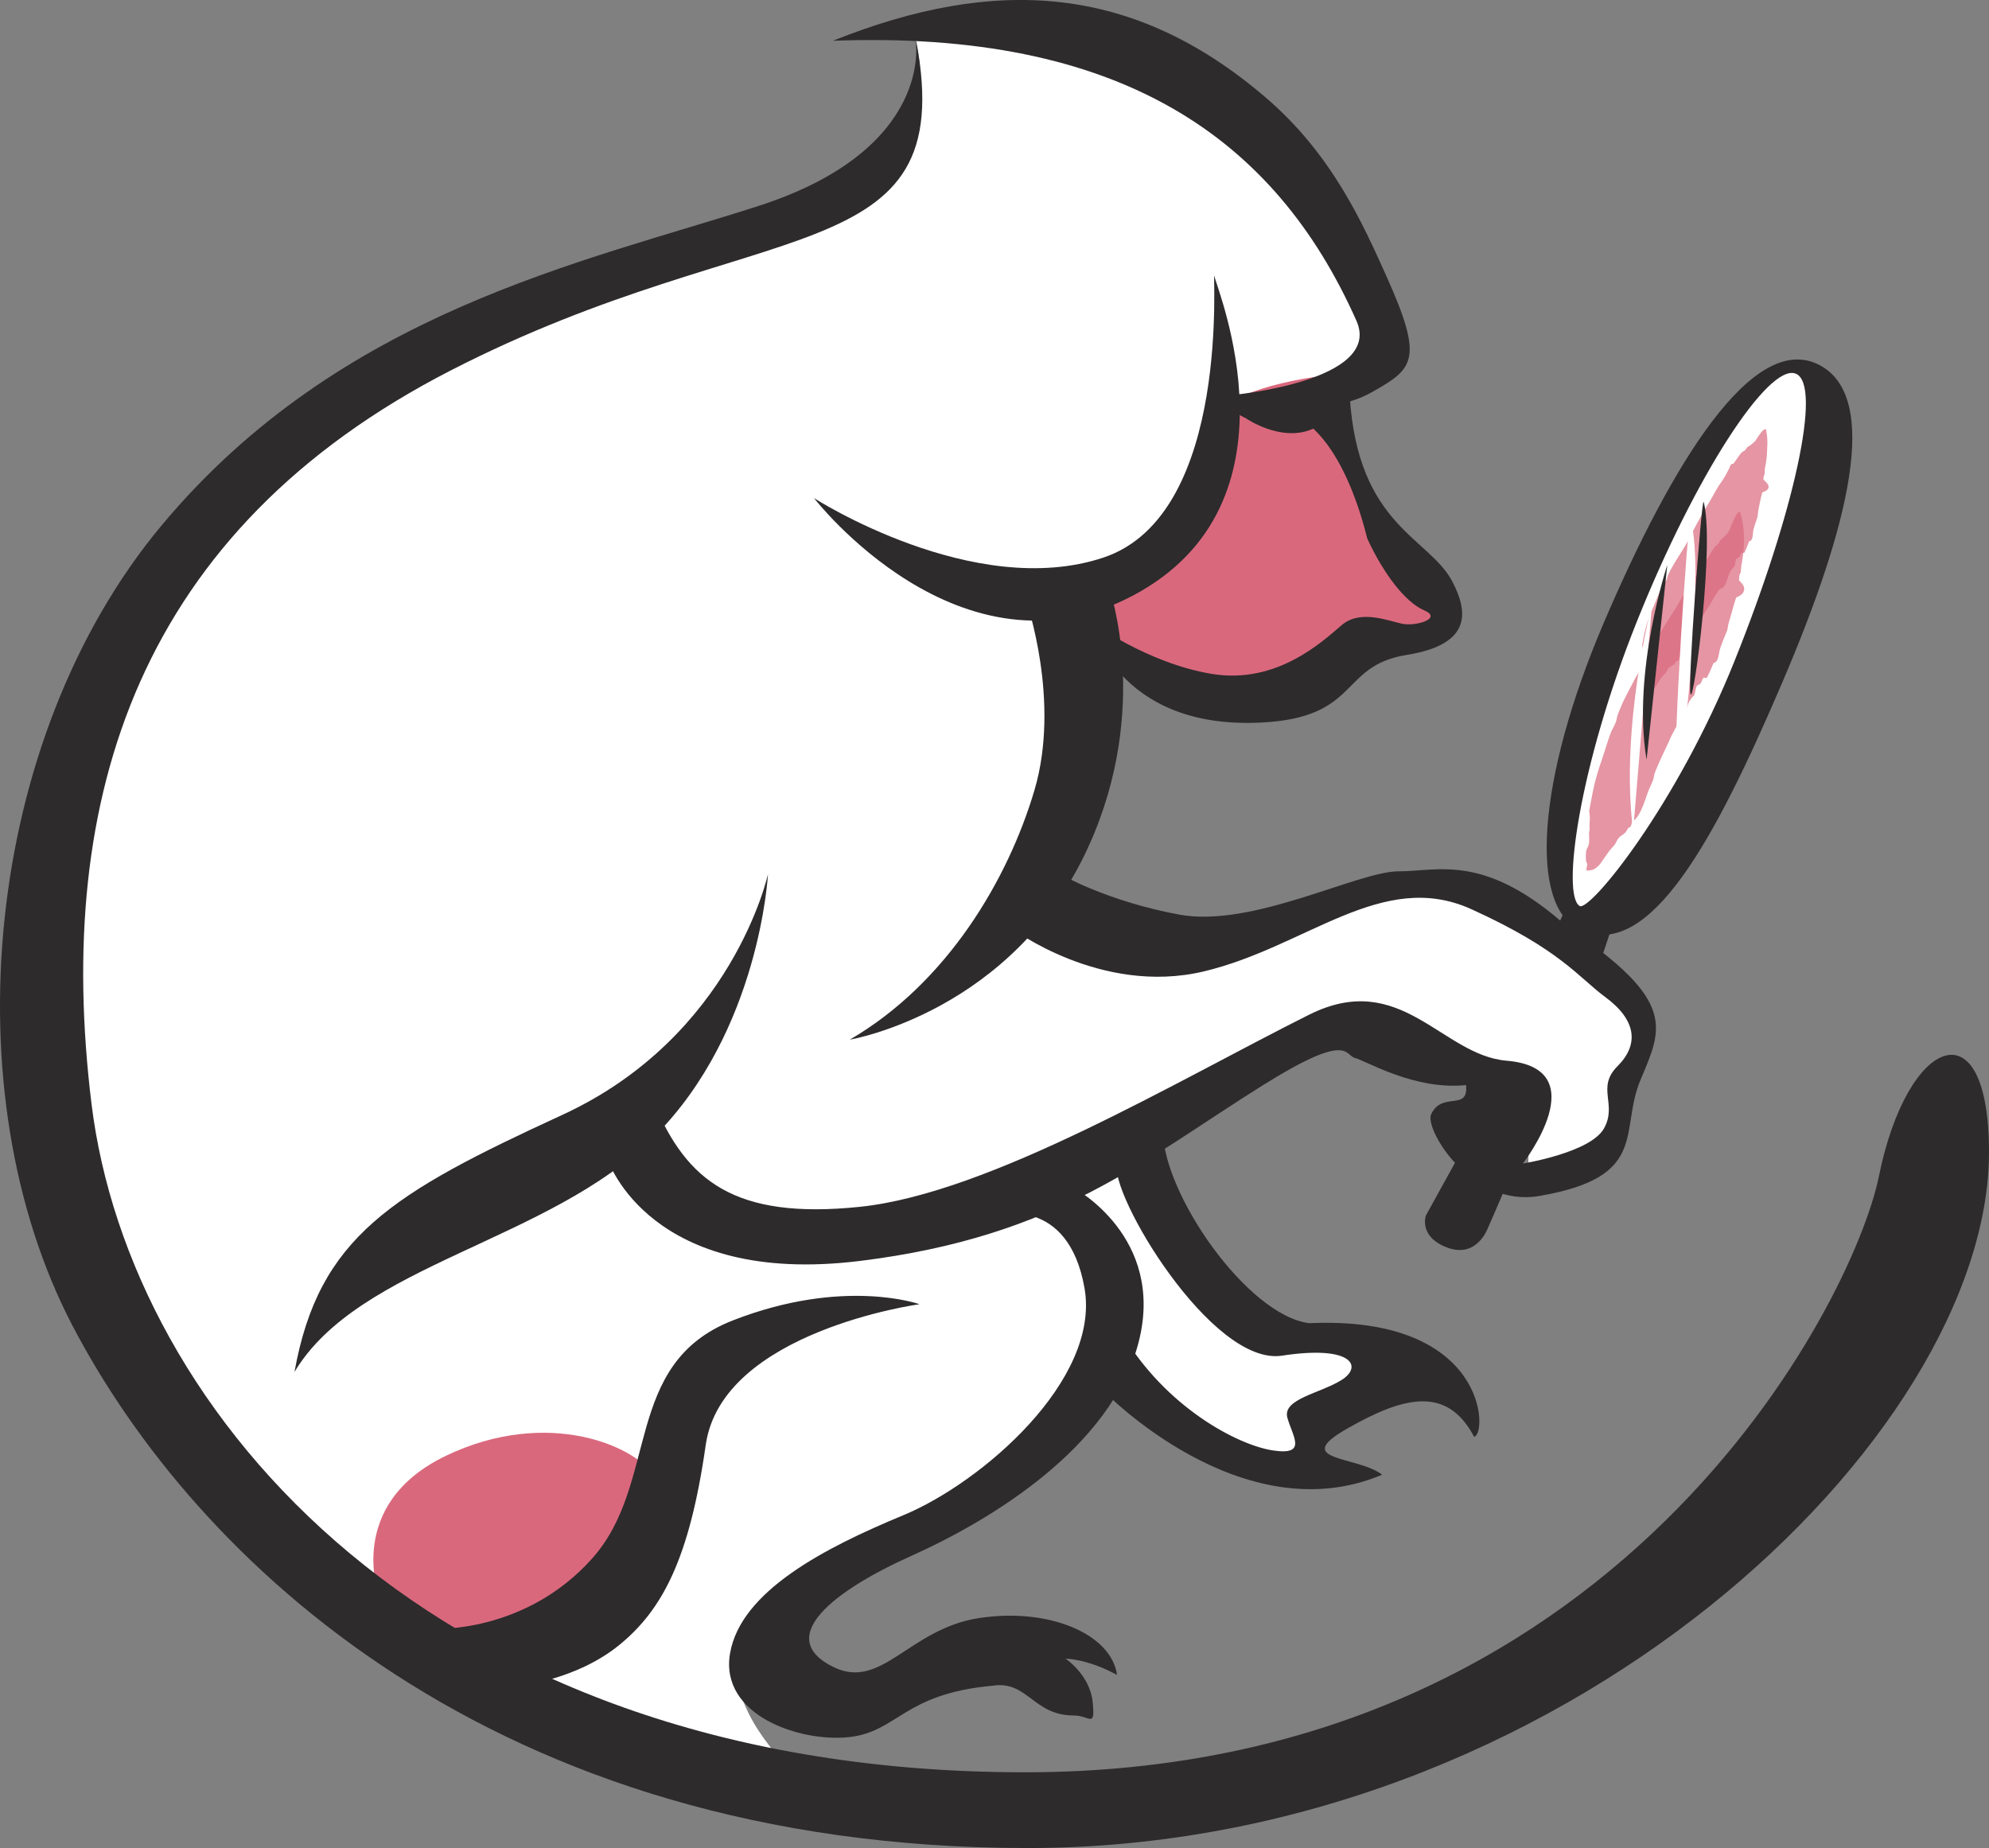
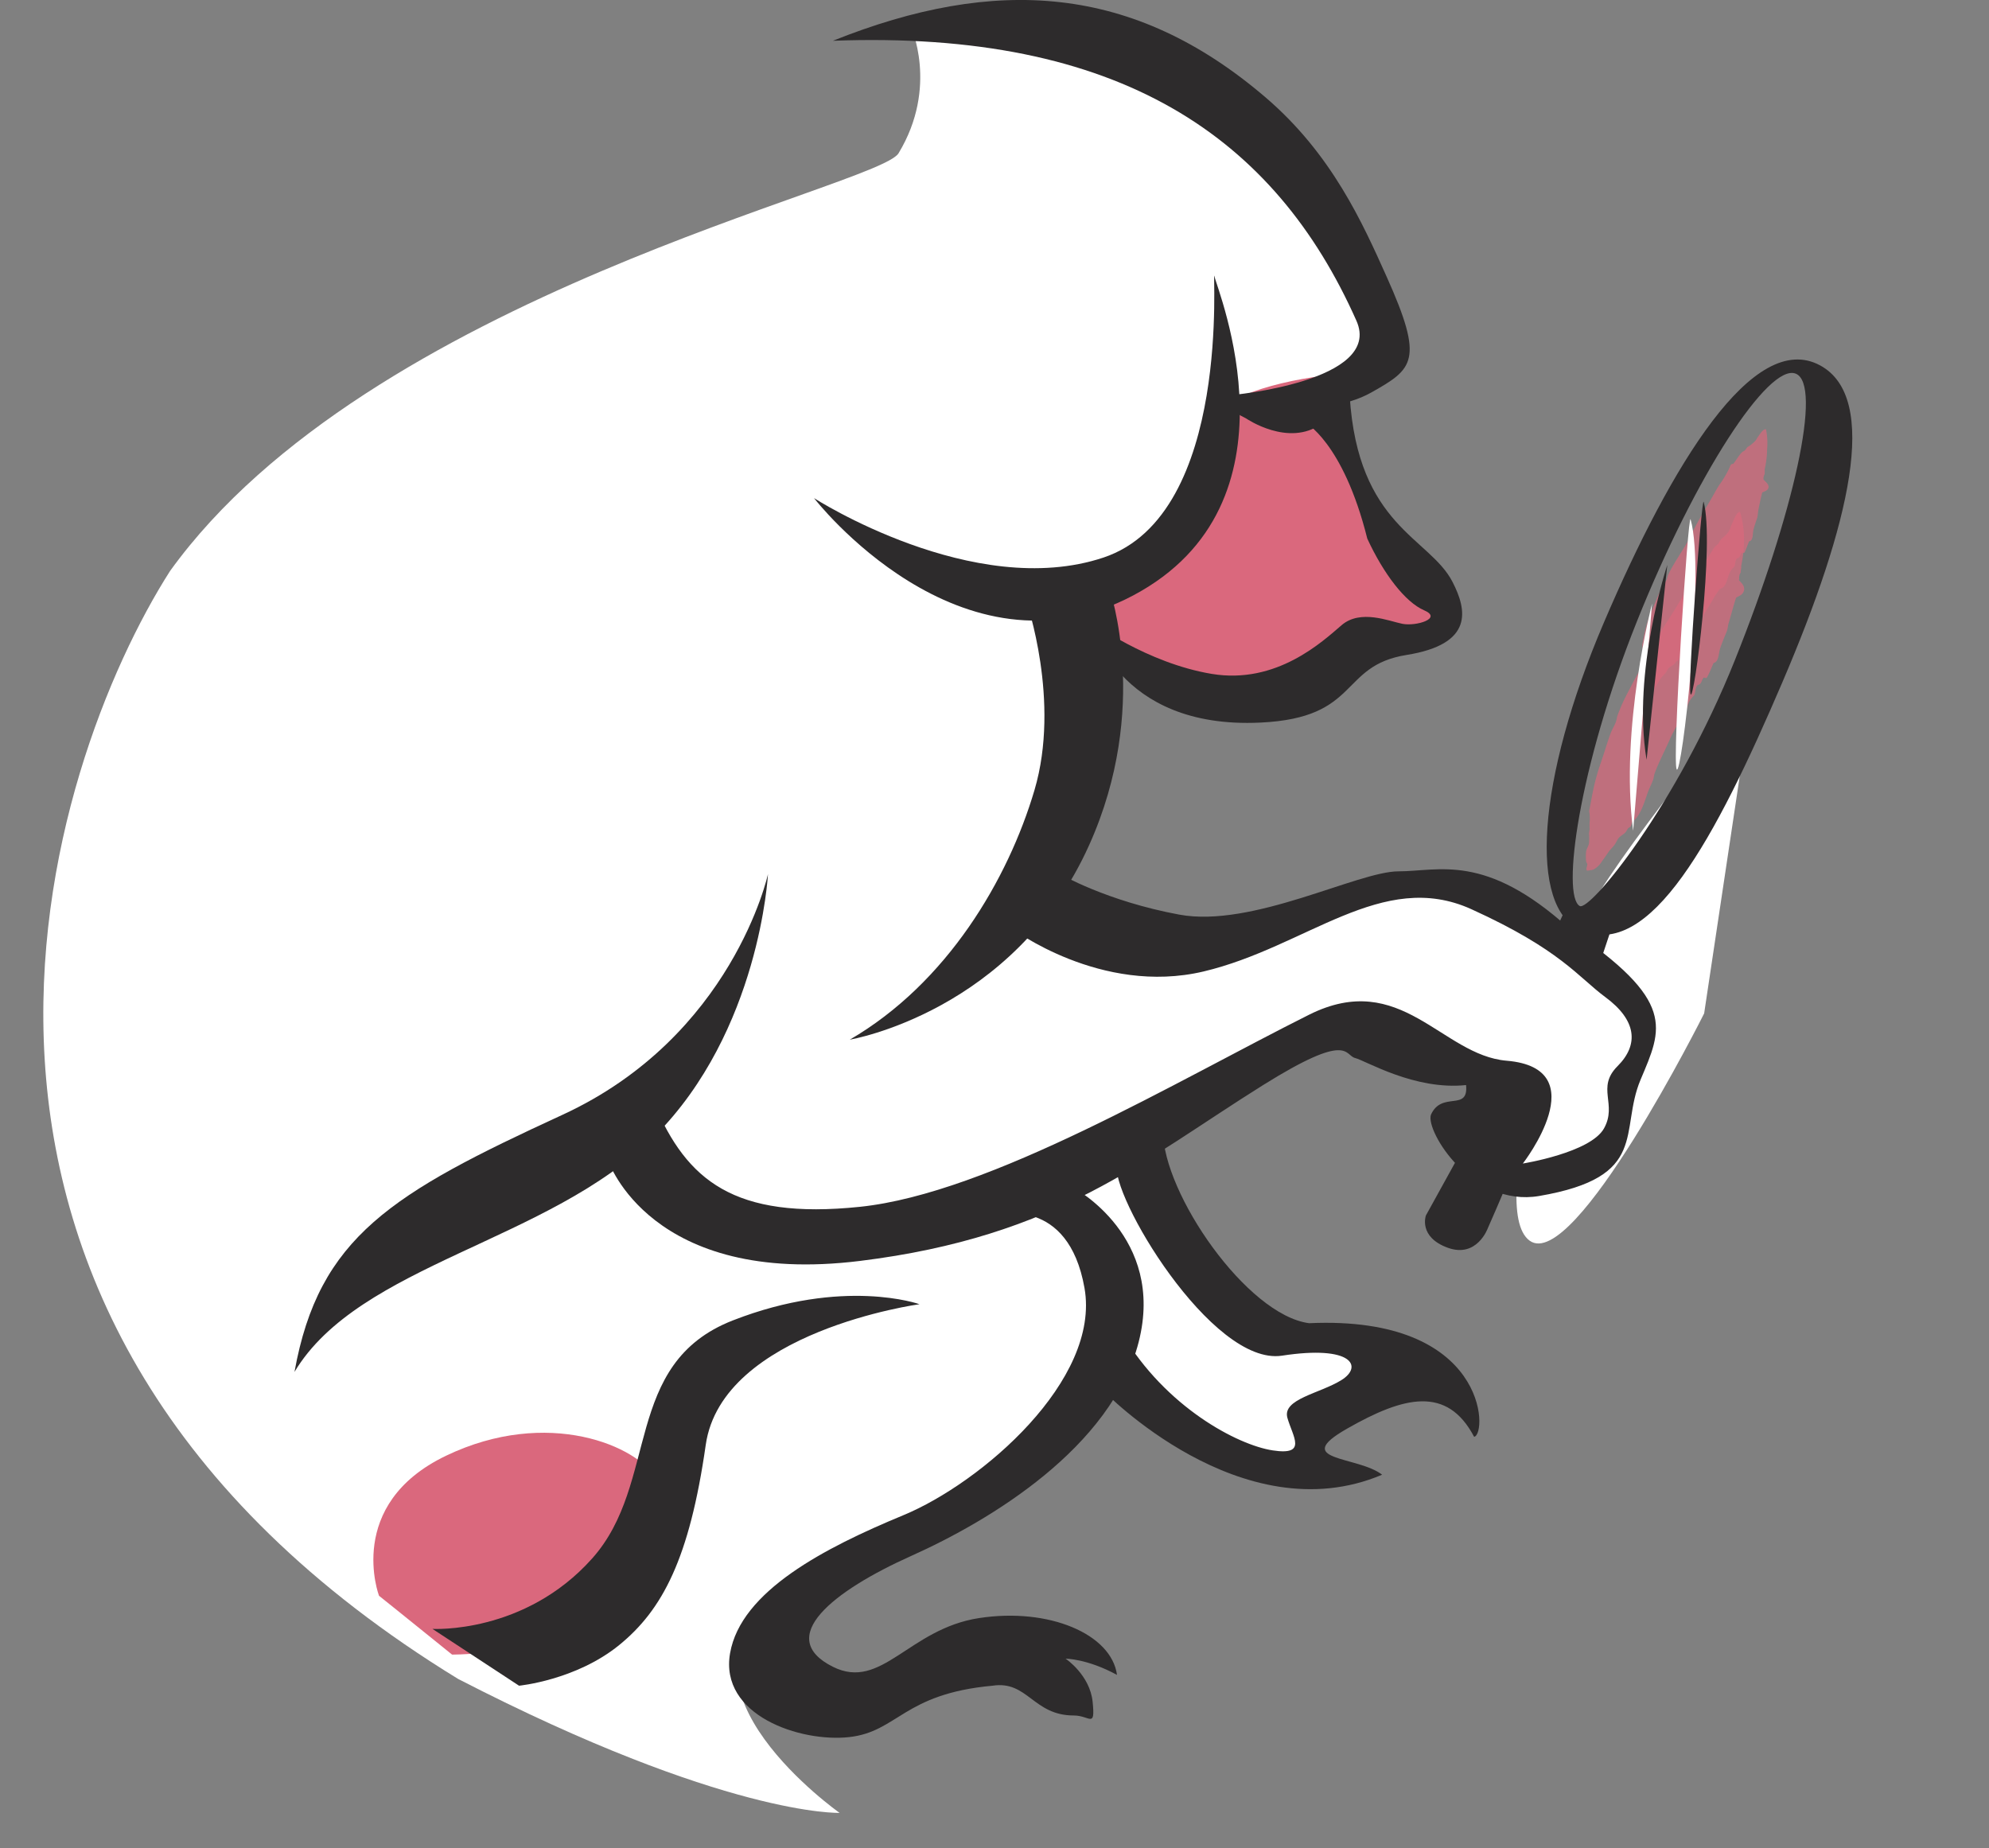
<svg xmlns="http://www.w3.org/2000/svg" viewBox="0 0 612.59 569.23">
  <rect x="0" y="0" width="612.59" height="569.23" fill="#808080" stroke="none" />
  <defs>
    <clipPath id="a" transform="translate(-1.41 -1.77)">
      <path fill="none" d="M507.03 134.04h39.05v80.98h-39.05z" />
    </clipPath>
    <clipPath id="b" transform="translate(-1.41 -1.77)">
      <path fill="none" d="M489.76 159.57h48.84V270.1h-48.84z" />
    </clipPath>
  </defs>
  <path d="M280.43 7.93s8.77 18.69-3.69 39.28C270.52 57.5 113.59 90.9 52.36 175.9c-37.5 58.75-95 228.75 88.75 341.25 82.48 42.5 117.48 41.25 117.48 41.25s-55-38.75-20-65 86.25-38.75 100-75c16.25 12.5 42.5 38.75 67.5 36.25-2.5-16.25-8.75-22.5 11.25-25s30-2.5 30-2.5-18.75-15-40-16.25-61.25-42.5-60-60c26.25-15 60-40 80-32.5s40 20 43.75 31.25c0 7.5-3.75 20 12.5 10s12.5-16.25 18.75-30 7.5-16.25-6.25-27.5-46.25-37.5-72.5-30-81.25 28.75-108.75 2.5c11.25-25 28.75-65 20-92.5 16.25-12.5 35-26.25 37.5-48.75 18.75-2.5 58.75-13.75 51.25-33.75s-60.72-108.97-142-91.42" fill="#fff" />
-   <path d="M539.86 212.15c13.75-36.25 36.25-97.5 15-100s-45 55-51.25 70-31.25 90-17.5 100 53.75-70 53.75-70" fill="#fff" />
+   <path d="M539.86 212.15s-45 55-51.25 70-31.25 90-17.5 100 53.75-70 53.75-70" fill="#fff" />
  <path d="M423.59 114.65c3.91-6.15 7.28-.81-9.6.44s-37 6.48-40.49 13.81c-6.49 13.75-8.66 47.62-33 55.12-1.25 8.75 0 28.75 34.38 32.5s35.63-18.75 55.63-18.12 18.13-6.87 11.25-12.5-30.62-43.75-30.62-56.25 8.13-8.12 12.5-15M116.73 491.52s-10.62-28.12 20.63-43.12 59.37-3.12 65 7.5-9.37 53.13-63.12 53.75c-13.12-10.62-22.5-18.12-22.5-18.12" fill="#da687d" />
  <g clip-path="url(#a)">
    <path d="M543.93 132.35a21 21 0 0 1 .32 6 28.87 28.87 0 0 1-.75 6.2 14.37 14.37 0 0 1 0 1.5 2.72 2.72 0 0 0-.35 1.69c.83.84 1.9 1.64 1.44 2.7-.32.74-1.09.88-1.83 1.24-.49 1.75-.89 3.87-1.28 5.81a18.35 18.35 0 0 1-.23 1.86c-.42 1.26-.86 2.47-1.21 3.86-.3 1.18 0 3.36-1.33 3.51-.53 1.31-.83 2.3-1.46 3.54a3 3 0 0 1-.86 0c-.38.43-.37 1-.72 1.39s-.63.2-.83.48c-.45.63-.33 1.55-.65 2.38a5.88 5.88 0 0 0-1.43 1.85c-.74 1.47-.87 3.35-2 4.49-.35.36-1 .46-1.26.81s-.57.83-.86 1.22a19.22 19.22 0 0 0-1.22 2c-1.25 2.23-3 4.64-4.13 7.08-.22.46-.25 1-.46 1.46-.48 1-1.18 2-1.57 2.92-.65 1.55-1.64 4.17-3.17 5.53a6.81 6.81 0 0 0-.76.52c-.22.27-.17.71-.4 1-.11.14-.5.21-.67.38s-.38.6-.6.8c-.53.49-1.27.69-1.73 1.2s-.5.93-.86 1.41-1 1-1.36 1.5c-1.24 1.58-1.72 3.5-3.38 4.24a12.12 12.12 0 0 1-1.61.3c-.47-.43-.1-1-.2-1.46-.07-.28-.36-.48-.43-.73a9.54 9.54 0 0 1-.43-2.35c0-.67.38-1.21.47-2a15.3 15.3 0 0 0-.22-2.32c0-.38.08-.78.07-1.2a10.63 10.63 0 0 1 0-1.8 10.45 10.45 0 0 0-.21-2.69c.43-2.13.66-3.76 1.36-6.15a33.41 33.41 0 0 1 1.48-4.18c1.11-2.37 2-5 3.25-7.43.4-.82 1-1.49 1.42-2.32.23-.48.26-1 .49-1.52 2-4.25 4.85-7.79 7-12.16 1.75-3.57 3.6-6.77 5.93-10.68 1.05-1.77 2-3.65 3-5.11a31 31 0 0 0 2.89-4.89c.35-.74.34-1.34 1.26-1.38.95-1.19 1.66-2.52 2.65-3.53.25-.25.64-.38.92-.62s.48-.71.8-1a11 11 0 0 0 2.54-2.07c.2-.28.29-.56.51-.85.52-.67 1.49-2.33 2.26-2.52a.44.44 0 0 1 .41 0" fill="#da687d" opacity=".7" />
  </g>
  <g clip-path="url(#b)">
    <path d="M535.98 157.84a30.78 30.78 0 0 1 1.17 7.83 40.5 40.5 0 0 1-.89 8.68c.12.61-.19 1.38-.14 2-.65.94-.37 1.56-.55 2.35.9 1 2.08 2 1.44 3.55-.46 1.06-1.4 1.3-2.31 1.85-.8 2.38-1.53 5.33-2.31 7.88-.23.79-.26 1.74-.56 2.47-.68 1.7-1.39 3.32-2 5.13-.52 1.55-.44 4.37-2.06 4.61-.76 1.69-1.22 3-2.09 4.56-.44.27-.64-.15-1 0-.49.57-.55 1.33-1 1.81s-.73.28-1 .64c-.56.81-.48 2-.9 3a8.21 8.21 0 0 0-1 1.11c-.15.2-.29.41-.42.63l-.19.33-.09.17v.09l.06-.15c-.87 2-1.06 4.54-2.37 6.19-.42.53-1.09.72-1.43 1.21s-.61 1.14-.93 1.68a28.53 28.53 0 0 0-1.31 2.71c-1.36 3.07-3.21 6.59-4.47 10-.23.65-.26 1.38-.48 2-.53 1.47-1.28 2.84-1.74 4.18-.78 2.19-1.84 5.91-3.76 8a10.67 10.67 0 0 0-.92.81c-.27.39-.24 1-.53 1.42-.13.21-.59.34-.8.6s-.48.86-.74 1.16c-.63.73-1.54 1.08-2.14 1.8-.46.54-.7 1.29-1.2 2s-1.24 1.38-1.78 2.1l-2.28 3.26a6.71 6.71 0 0 1-2.56 2.36 12.36 12.36 0 0 1-1.92.32c-.44-.59.11-1.34.08-1.91 0-.36-.31-.63-.35-1a13.46 13.46 0 0 1 0-3c.12-.85.69-1.49.89-2.51a20.12 20.12 0 0 0 0-2.95c0-.48.16-1 .19-1.51a14.89 14.89 0 0 1 0-2.07 12.18 12.18 0 0 0-.15-3.39c.53-2.74.86-4.76 1.58-8 .34-1.47 1-3.88 1.58-5.61s1.13-3.35 1.68-5.08 1.13-3.55 1.78-5.31c.43-1.17 1.12-2.17 1.59-3.41.27-.71.31-1.49.58-2.21.59-1.56 1.24-3.14 1.93-4.57s1.41-2.79 2.14-4.17l1.17-2.26 1.23-2.18c.81-1.47 1.6-3 2.36-4.51 1.28-2.46 2.59-4.78 4-7.16s2.9-4.7 4.54-7.27c1.45-2.32 2.81-4.78 4.2-6.69a39.77 39.77 0 0 0 3.8-6.41c.43-1 .44-1.73 1.5-1.85 1.13-1.59 2.06-3.37 3.06-4.72.27-.35.7-.56 1-.9s.51-1 .87-1.33c.73-.82 2.09-1.6 2.76-3.21.19-.41.25-.82.46-1.26.5-1 1.37-3.47 2.22-3.93a.45.45 0 0 1 .47-.06" fill="#da687d" opacity=".7" />
  </g>
  <path d="M508.82 185.9s-10 38.33-5.83 70l5.83-70M520.69 159.99c-.76-2.68-5.75 74.35-4.29 77s8.93-60.72 4.29-77" fill="#fff" />
-   <path d="M282.02 12.64s5.83 33.27-48.33 50.77S104.86 95.9 49.86 161.73s-65 175-27.5 246.67 129.16 160.83 294.16 160.83 296.07-126.88 296.07-214.38c0-45.83-25.18-35.61-33.89 7.39-7.86 38.81-80.51 183.66-263 183.66S39.86 435.06 28.19 340.06s14.87-176.83 110.71-226S295.59 84.48 282.22 12.81" fill="#2d2b2c" />
  <path d="M236.53 269.23s-10.83 50-63.33 74.17-75 37.5-82.5 79.17c20-33.33 78.33-40 110.83-72.5s35-80.83 35-80.83M250.69 153.4s45 58.33 98.33 30 25.83-94.17 25-98.33 5.83 73.33-34.17 86.67-89.17-18.33-89.17-18.33M133.19 501.73s28.33 1.67 49.17-21.67 9.17-60 43.33-73.34 57.5-5 57.5-5-60.83 8.33-65.83 43.33-13.33 50.83-26.67 61.67-30.83 12.51-30.83 12.51z" fill="#2d2b2c" />
  <path d="M261.73 320.23s50.65-8.48 73.75-60c19-42.29 6.25-78.75 6.25-78.75l-25.62 3.75s10.63 30.63 2.5 58.13-26.88 59.41-56.88 76.87M534.37 203.23c-18.08 45.16-44.72 77.58-47.83 75.84-5.62-3.14-.45-42.54 17.63-87.71s40.54-79.54 48.88-76.27-.6 43-18.68 88.13m26.22-90.66c-20.55-11.17-45.81 30.56-66.6 79.17s-23.18 87.79-7.2 94.79c21.37 9.37 41.41-27.86 62.2-76.46s30-87.5 11.6-97.5" fill="#2d2b2c" />
  <path d="M187.36 357.56s12.91 38.8 77.5 30.83c60.83-7.5 87-30.93 124.17-54.17 26.67-16.67 25-9.17 28.33-8.33s18.33 10 34.17 8.33c.83 8.33-7.5 1.67-10.83 9.17-1.67 5 12.65 28.53 33.33 25 34.17-5.83 24.58-20 31.25-35.83s11.25-24.17-22.08-46.67c-25.83-23.33-40-17.5-52.5-17.5s-45 17.5-67.5 13.33-36.68-12.49-36.68-12.49l-15 16.67s27.5 20.83 59.17 13.33 55-31.67 82.5-19.17 32.85 20.88 41.25 27.08c9.58 7.08 10.42 14.58 3.75 21.25s0 11.67-4.17 19.17-25 10.83-25 10.83 22.84-29.35-5-31.67c-20-1.67-32.5-28.33-60.83-14.17-40.69 20.35-98.33 55-138.33 59.17-39 4.06-53.33-8.33-63.33-31.67-11.67 10-14.17 17.5-14.17 17.5" fill="#2d2b2c" />
  <path d="M330.69 365.9s28.33 15 20 47.5-45.83 55-70 65.83-42.18 25.16-24.17 34.17c15 7.5 23.33-11.67 45-15s40.83 5 42.5 17.5c-9.17-5-15.83-5-15.83-5s7.5 5 8.33 13.33-.83 4.17-5.83 4.17c-12.5 0-14.17-10.83-25-9.17-27.5 2.5-29.17 14.17-44.17 15.83s-40-6.67-36.67-25.83 29.17-32.5 53.33-42.5 60.83-41.67 55.83-70-26.65-22.5-26.65-22.5zM401.73 129.96s11.88 5.94 19.38 35.94c5 10.83 11.67 19.58 17.5 22.08s-2.5 5-6.67 4.17-12.92-4.58-18.75.42-20 18.33-40 15-37.08-16-37.08-16 7.5 33.13 52.08 31c30.9-1.44 24.17-17.5 45-20.83s18.62-13.86 14.17-22.5c-7.08-13.75-29.17-17.08-31.67-57.29-2.5-4.17-18.12.52-14 8M472.97 339.06c1.88 1.85-14.78 39.34-14.78 39.34s-3.33 9.17-12.27 5.94c-9.14-3.31-6.77-9.93-6.77-9.93l21.28-38.55s11.69 2.38 12.53 3.21M496.39 285.69l-4.17 12.54-13.63-10.46 3.61-7.92z" fill="#2d2b2c" />
  <path d="M344.02 358.4c-2.5 9.17 29.17 62.5 50.83 59.17s25 3.33 18.33 7.5-18.33 5.83-16.67 11.67 6.25 11.67-4.58 10-32.92-13.33-46.25-35.83c-4.17 13.33-5.83 17.5-5.83 17.5s42.5 44.17 85.83 25.83c-7.5-5.83-28.33-4.17-10.83-14.17s30.83-13.33 39.17 2.5c4.17-.83 4.17-37.5-50.83-35-19.17-2.5-45-40-45-59.17-5 5-11.67.83-14.17 10M513.51 174.02s-10.94 32.86-6.38 60l6.38-60M524.71 154.59c-.56-2.08-5.09 57.2-4 59.29s7.39-46.67 4-59.29M379.02 121.73s47.08-4.17 38.75-22.92c-25.13-56.58-72.91-89.58-161.25-86.25 50-20 92.5-17.5 133.33 17.5 20.42 17.5 29.87 38.8 37.19 55.1 11.68 26 8.24 28.43-4.69 35.73-15.71 8.87-42.74 3.21-43.33.83" fill="#2d2b2c" />
  <path d="M383.84 128.92s13 8.92 23.13 1.66c4.68-4.81 7.79-7.44-5.46-6.89l-16.13-.66c-11.18-2.28-11 1.17-1.53 5.89z" fill="#2d2b2c" />
</svg>